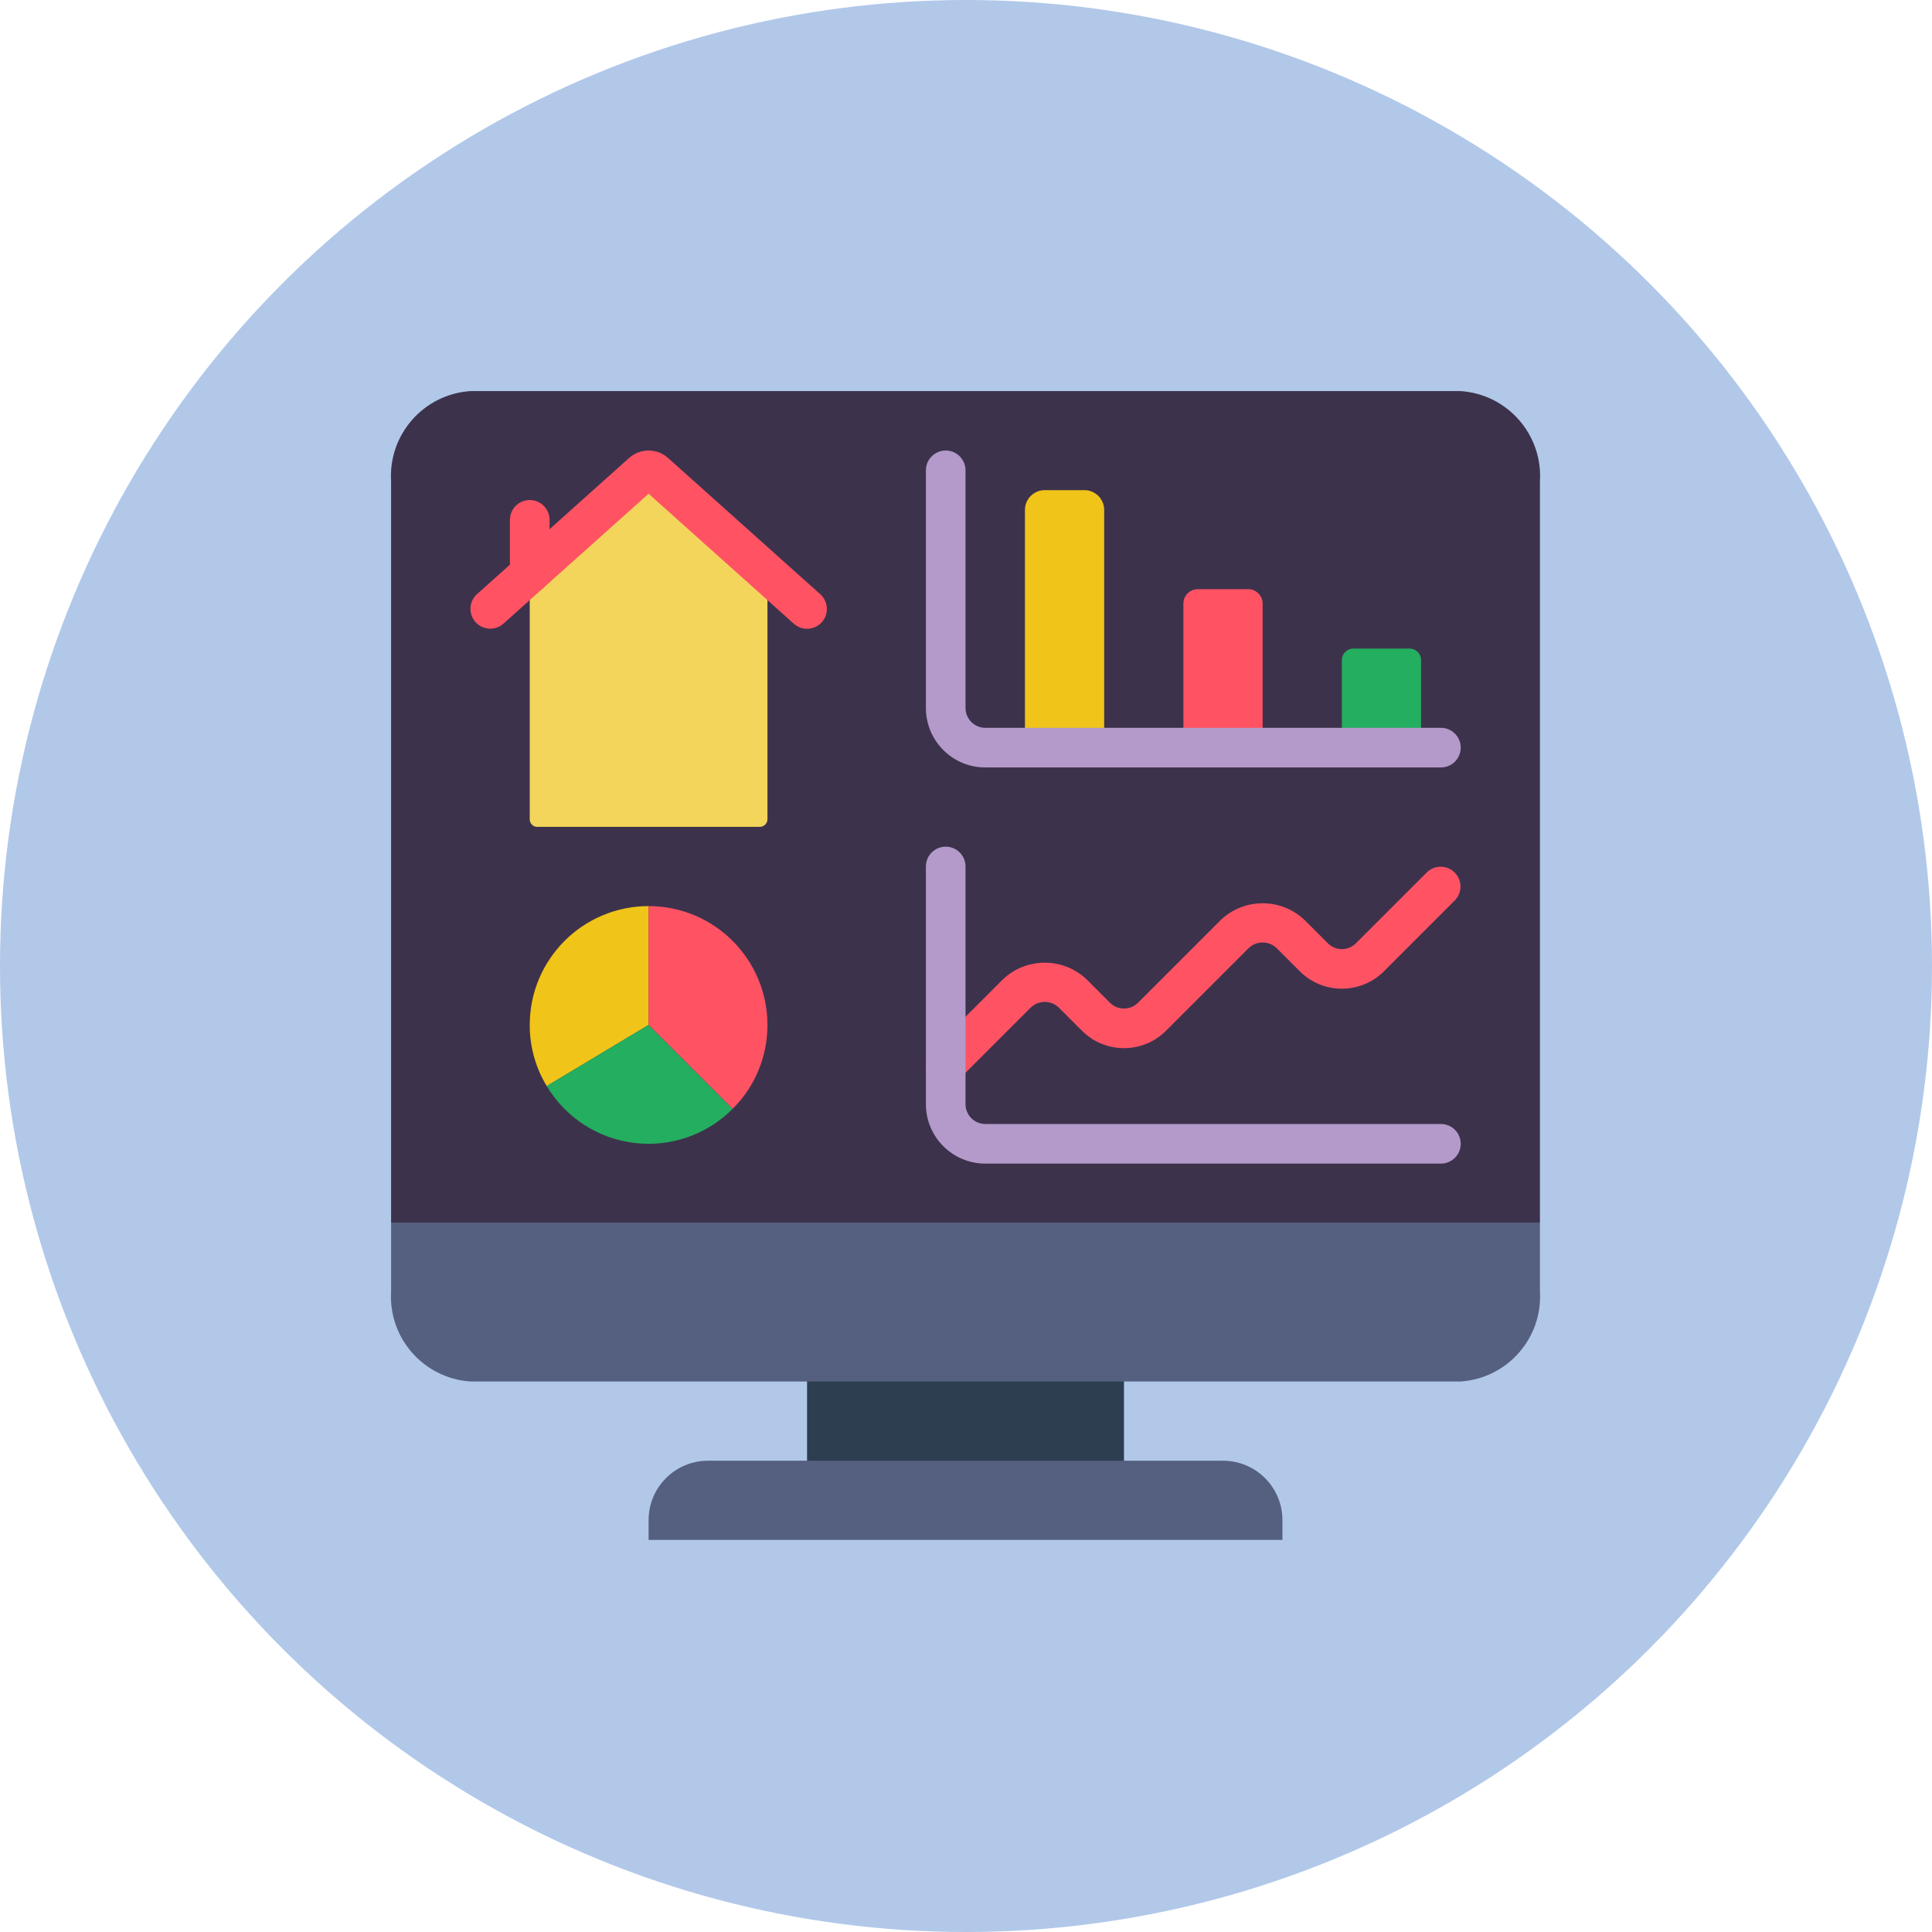
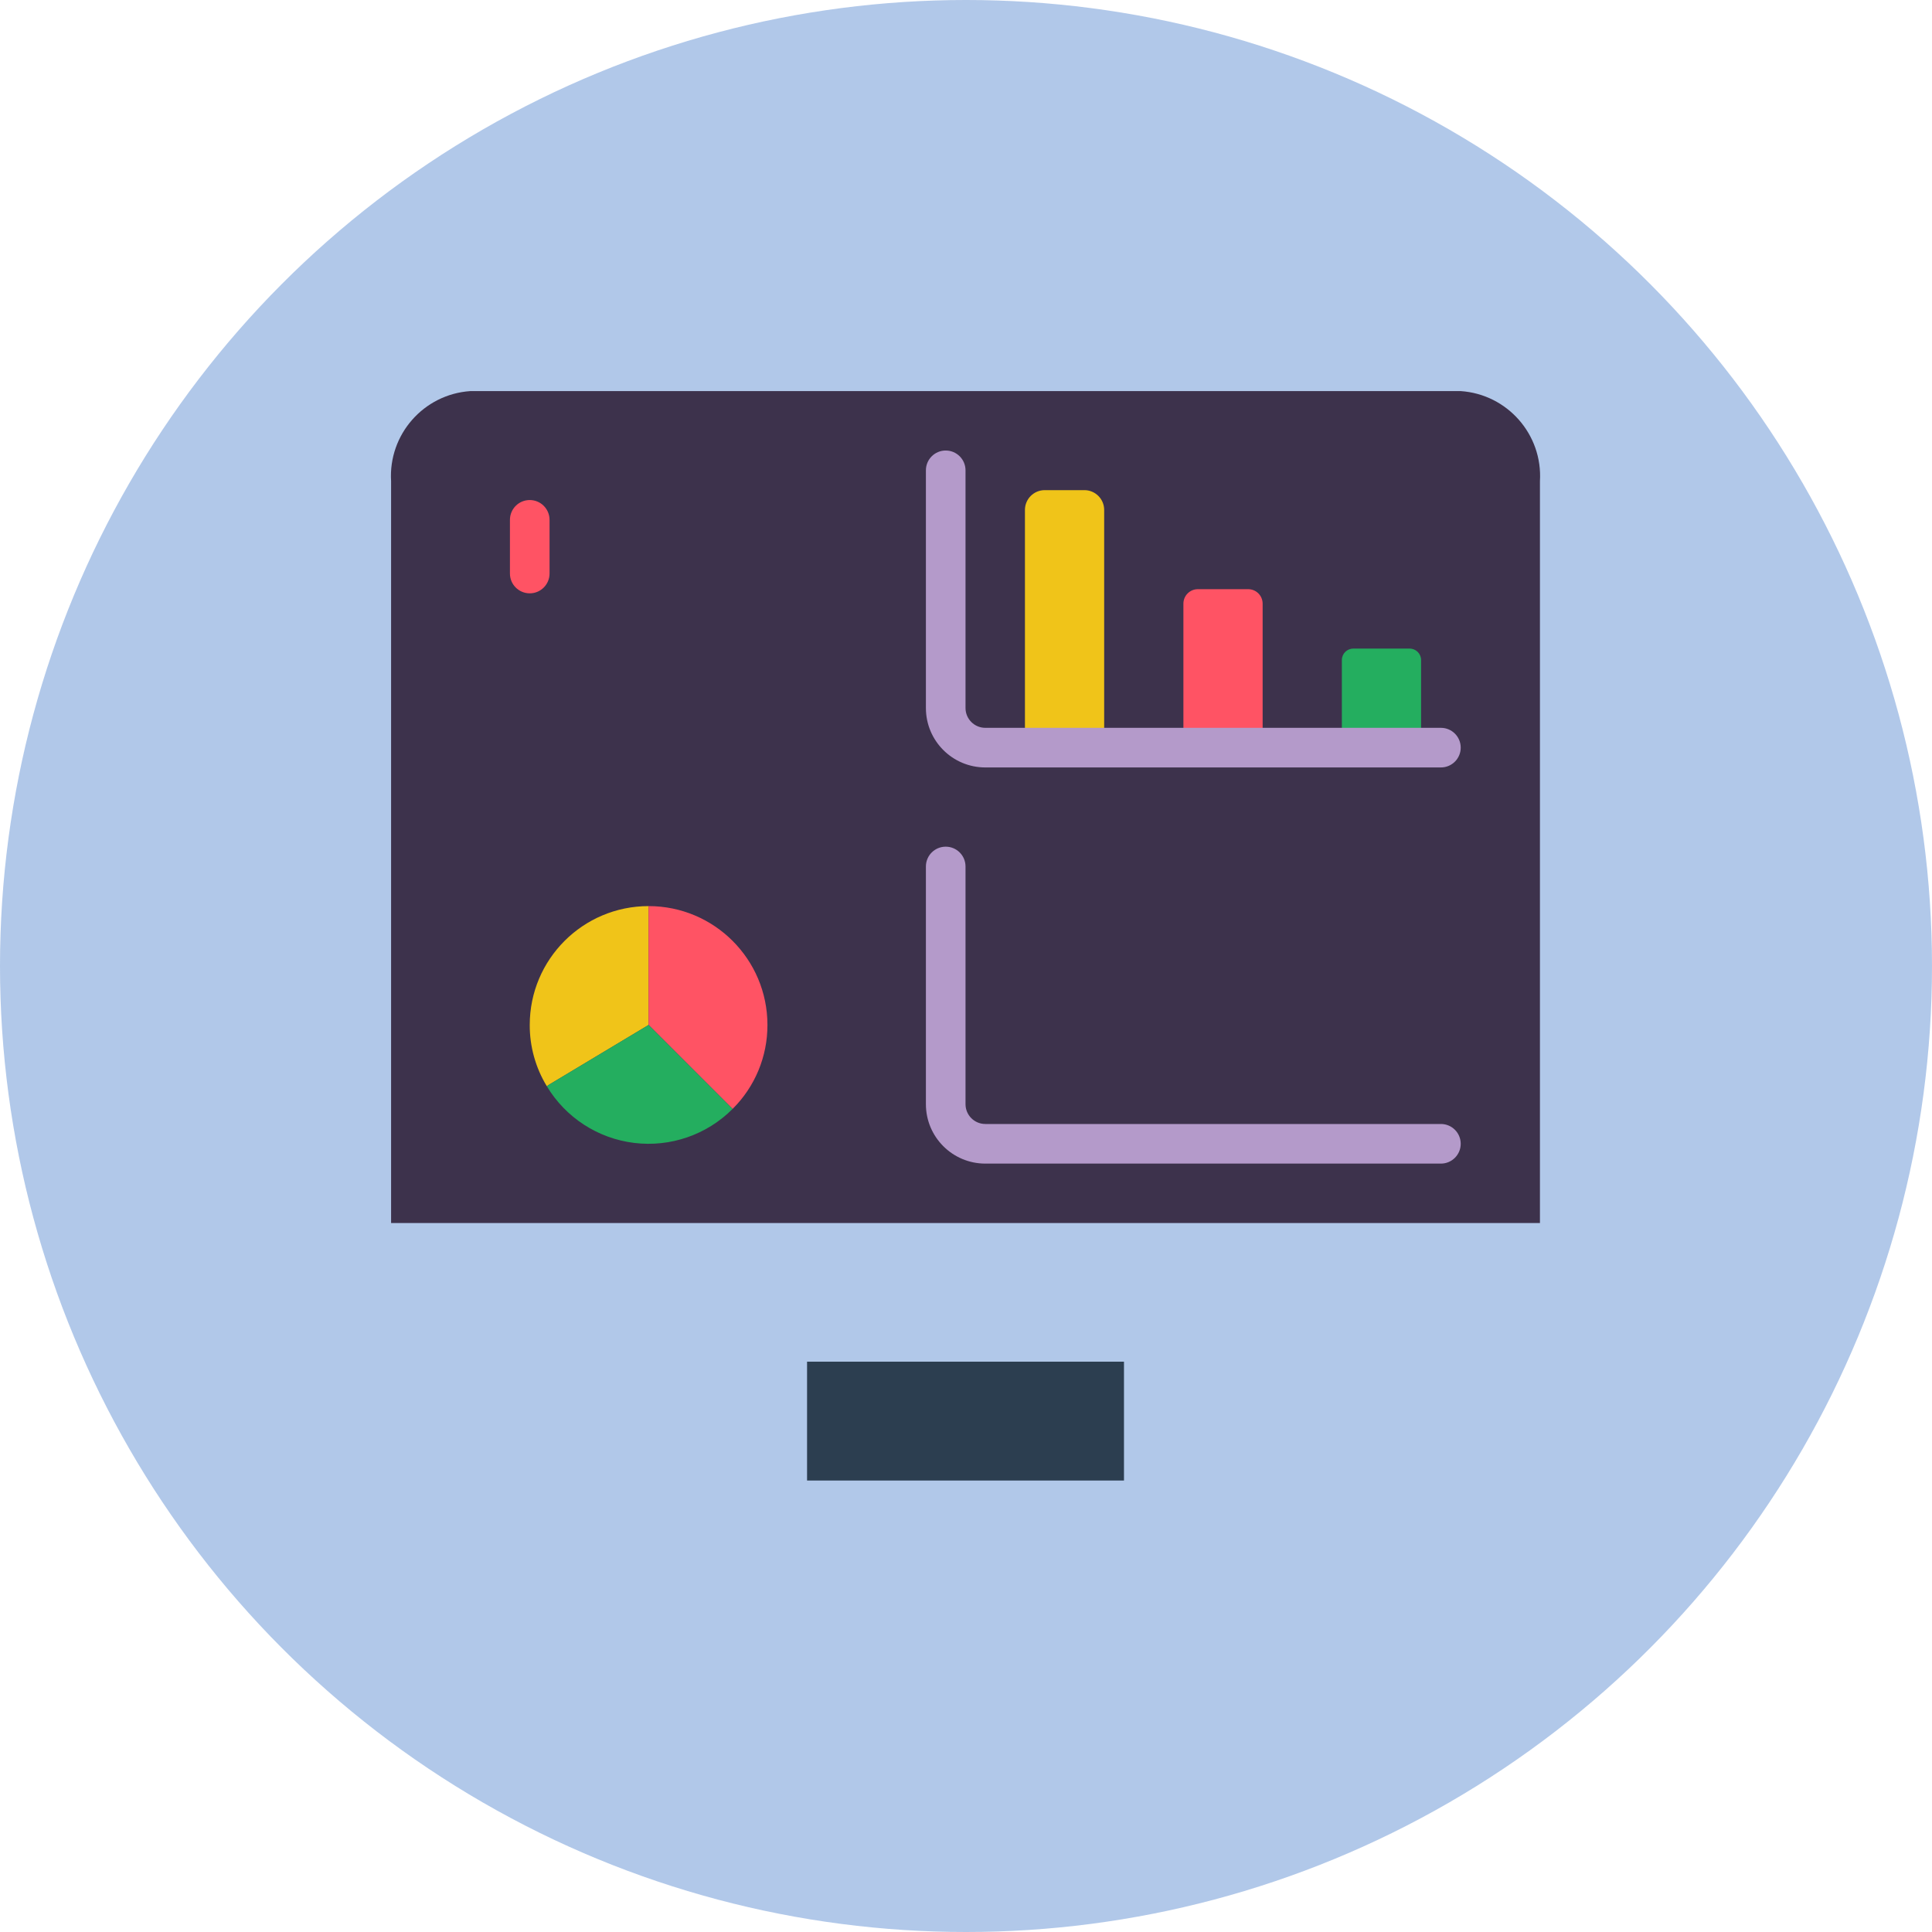
<svg xmlns="http://www.w3.org/2000/svg" xmlns:ns1="http://www.inkscape.org/namespaces/inkscape" xmlns:ns2="http://sodipodi.sourceforge.net/DTD/sodipodi-0.dtd" width="143.369mm" height="143.369mm" viewBox="0 0 508 508" id="svg5565" version="1.1" ns1:version="0.91 r13725" ns2:docname="home.svg">
  <defs id="defs5567" />
  <ns2:namedview id="base" pagecolor="#ffffff" bordercolor="#666666" borderopacity="1.0" ns1:pageopacity="0.0" ns1:pageshadow="2" ns1:zoom="1.1375" ns1:cx="-99.35167" ns1:cy="-34.791255" ns1:document-units="px" ns1:current-layer="layer1" showgrid="false" fit-margin-top="0" fit-margin-left="0" fit-margin-right="0" fit-margin-bottom="0" ns1:window-width="1680" ns1:window-height="987" ns1:window-x="-8" ns1:window-y="-8" ns1:window-maximized="1" />
  <g ns1:label="Layer 1" ns1:groupmode="layer" id="layer1" transform="translate(-324.462,10.429)">
    <g id="g5355" transform="translate(1244.63,1149.035)">
      <circle style="fill:#afc6e9;fill-opacity:0.961" cx="-666.169" cy="-905.464" r="254" id="circle5349" />
      <g transform="matrix(0.59,0,0,0.59,-817.376,-1056.671)" id="g4799">
        <g transform="translate(-1,0)" id="g4725">
          <rect x="186.45" y="432.622" style="fill:#2c3e50" width="141.241" height="52.966" id="rect4727" />
-           <path ns1:connector-curvature="0" style="fill:#556080" d="m 513.071,370.829 0,30.455 c 1.261,20.815 -14.506,38.749 -35.31,40.165 l -441.38,0 C 15.576,440.032 -0.19,422.098 1.071,401.284 l 0,-30.455 512,0 z" id="path4729" />
          <path ns1:connector-curvature="0" style="fill:#3d324c" d="m 513.071,40.236 0,330.593 -512,0 0,-330.593 C -0.19,19.421 15.576,1.487 36.381,0.071 l 441.379,0 c 20.805,1.416 36.571,19.35 35.311,40.165 z" id="path4731" />
-           <path ns1:connector-curvature="0" style="fill:#f3d55b" d="m 168.795,81.373 0,109.639 c -0.091,1.869 -1.661,3.321 -3.531,3.266 l -98.869,0 c -1.852,0.095 -3.431,-1.326 -3.531,-3.178 l 0,-109.727 50.229,-45.021 c 1.584,-1.325 3.889,-1.325 5.473,0 l 50.229,45.021 z" id="path4733" />
          <path ns1:connector-curvature="0" style="fill:#f0c419" d="m 115.829,229.588 0,52.966 -44.138,26.483 -1.236,0.794 c -4.998,-8.218 -7.626,-17.659 -7.592,-27.277 10e-4,-29.253 23.714,-52.966 52.966,-52.966 z" id="path4735" />
          <path ns1:connector-curvature="0" style="fill:#ff5364" d="m 168.795,282.553 c 0.042,14.053 -5.554,27.537 -15.537,37.429 l -37.429,-37.429 0,-52.966 c 29.252,0.001 52.966,23.714 52.966,52.966 z" id="path4737" />
          <path ns1:connector-curvature="0" style="fill:#24ae5f" d="m 153.258,319.982 c -11.511,11.541 -27.701,17.129 -43.881,15.146 -16.179,-1.984 -30.54,-11.317 -38.922,-25.297 l 1.236,-0.794 44.138,-26.483 37.429,37.428 z" id="path4739" />
          <path ns1:connector-curvature="0" style="fill:#f0c419" d="m 292.381,44.209 17.655,0 c 4.875,0 8.828,3.952 8.828,8.828 l 0,105.931 -35.31,0 0,-105.932 c -10e-4,-4.875 3.952,-8.827 8.827,-8.827 z" id="path4741" />
          <path ns1:connector-curvature="0" style="fill:#ff5364" d="m 360.618,88.346 22.422,0 c 3.559,0 6.444,2.885 6.444,6.444 l 0,64.177 -35.31,0 0,-64.176 c 0,-3.559 2.885,-6.445 6.444,-6.445 z" id="path4743" />
          <path ns1:connector-curvature="0" style="fill:#24ae5f" d="m 429.888,114.829 25.114,0 c 2.813,0 5.094,2.28 5.094,5.094 l 0,39.044 -35.302,0 0,-39.044 c 0.001,-2.813 2.281,-5.094 5.094,-5.094 z" id="path4745" />
-           <path ns1:connector-curvature="0" style="fill:#ff5364" d="m 248.243,309.036 c -3.57,-10e-4 -6.788,-2.152 -8.154,-5.45 -1.366,-3.298 -0.611,-7.094 1.913,-9.619 l 31.656,-31.656 c 10.482,-10.002 26.974,-10.002 37.455,0 l 10.337,10.346 c 3.447,3.446 9.035,3.446 12.482,0 l 36.829,-36.829 c 10.479,-10.001 26.968,-10.001 37.447,0 l 10.346,10.346 c 3.447,3.446 9.035,3.446 12.482,0 l 31.656,-31.647 c 3.464,-3.345 8.97,-3.298 12.375,0.108 3.405,3.405 3.453,8.911 0.108,12.375 l -31.656,31.656 c -10.354,10.309 -27.093,10.309 -37.447,0 l -10.346,-10.355 c -3.488,-3.347 -8.995,-3.347 -12.482,0 l -36.829,36.829 c -10.342,10.338 -27.105,10.338 -37.447,0 l -10.346,-10.346 c -3.488,-3.347 -8.995,-3.347 -12.482,0 l -31.656,31.656 c -1.655,1.655 -3.9,2.586 -6.241,2.586 z" id="path4747" />
-           <path ns1:connector-curvature="0" style="fill:#556080" d="m 142.312,476.76 229.517,0 c 14.626,0 26.483,11.857 26.483,26.483 l 0,8.828 -282.483,0 0,-8.828 c 0,-14.626 11.857,-26.483 26.483,-26.483 z" id="path4749" />
          <g id="g4751">
-             <path ns1:connector-curvature="0" style="fill:#ff5364" d="m 186.45,106.002 c -2.173,0 -4.269,-0.802 -5.888,-2.251 L 115.829,45.807 51.096,103.751 c -3.638,3.197 -9.173,2.866 -12.404,-0.743 -3.231,-3.609 -2.951,-9.146 0.628,-12.41 l 67.902,-60.787 c 4.859,-4.283 12.129,-4.34 17.055,-0.132 l 68.061,60.91 c 2.733,2.44 3.675,6.314 2.368,9.736 -1.308,3.421 -4.593,5.681 -8.256,5.677 z" id="path4753" />
            <path ns1:connector-curvature="0" style="fill:#ff5364" d="m 62.864,90.2 c -4.875,0 -8.828,-3.952 -8.828,-8.828 l 0,-23.922 c 0,-4.875 3.952,-8.828 8.828,-8.828 4.876,0 8.828,3.952 8.828,8.828 l 0,23.923 C 71.691,86.248 67.739,90.2 62.864,90.2 Z" id="path4755" />
          </g>
          <g id="g4757">
            <path ns1:connector-curvature="0" style="fill:#b49aca" d="m 468.933,167.795 -203.035,0 c -14.626,0 -26.483,-11.857 -26.483,-26.483 l 0,-105.931 c 0,-4.875 3.952,-8.828 8.828,-8.828 4.876,0 8.828,3.952 8.828,8.828 l 0,105.931 c 0,4.875 3.952,8.828 8.828,8.828 l 203.034,0 c 4.875,0 8.828,3.952 8.828,8.828 0,4.876 -3.953,8.827 -8.828,8.827 z" id="path4759" />
            <path ns1:connector-curvature="0" style="fill:#b49aca" d="m 468.933,344.346 -203.035,0 c -14.626,0 -26.483,-11.857 -26.483,-26.483 l 0,-105.93 c 0,-4.875 3.952,-8.828 8.828,-8.828 4.876,0 8.828,3.952 8.828,8.828 l 0,105.931 c 0,4.875 3.952,8.828 8.828,8.828 l 203.034,0 c 4.875,0 8.828,3.952 8.828,8.828 0,4.876 -3.953,8.826 -8.828,8.826 z" id="path4761" />
          </g>
        </g>
        <g id="g4763" />
        <g id="g4765" />
        <g id="g4767" />
        <g id="g4769" />
        <g id="g4771" />
        <g id="g4773" />
        <g id="g4775" />
        <g id="g4777" />
        <g id="g4779" />
        <g id="g4781" />
        <g id="g4783" />
        <g id="g4785" />
        <g id="g4787" />
        <g id="g4789" />
        <g id="g4791" />
      </g>
    </g>
  </g>
</svg>